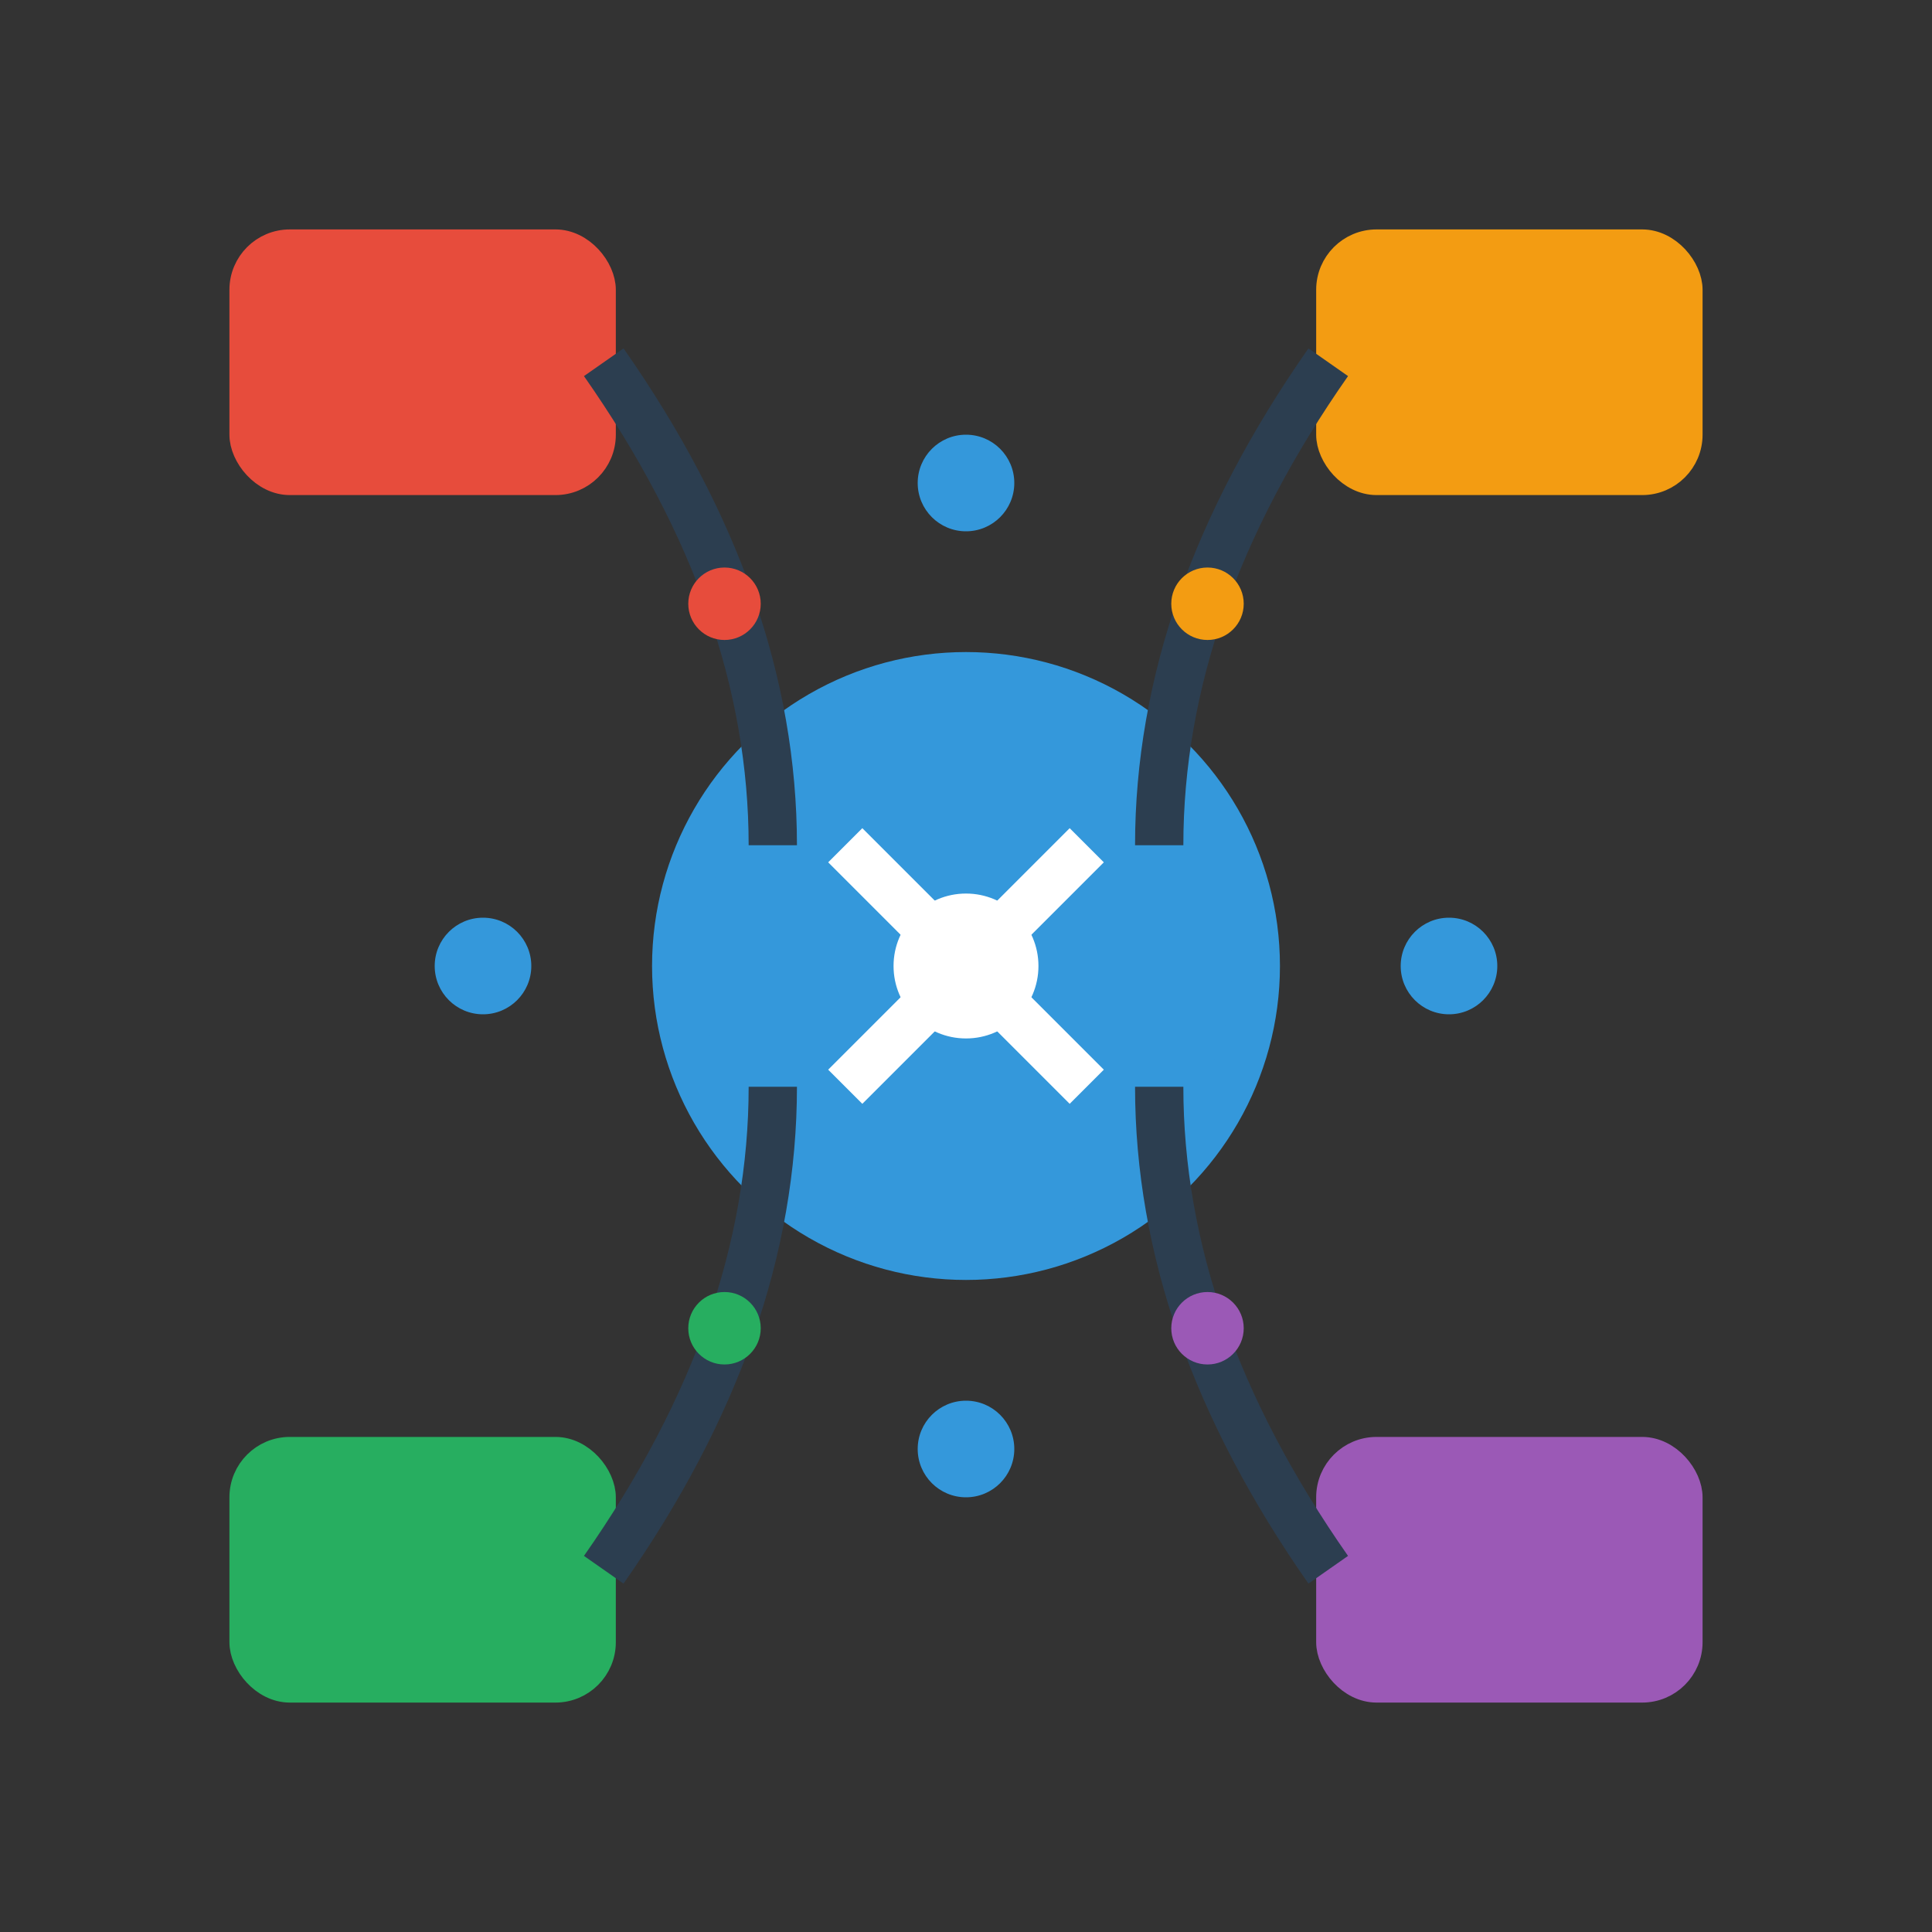
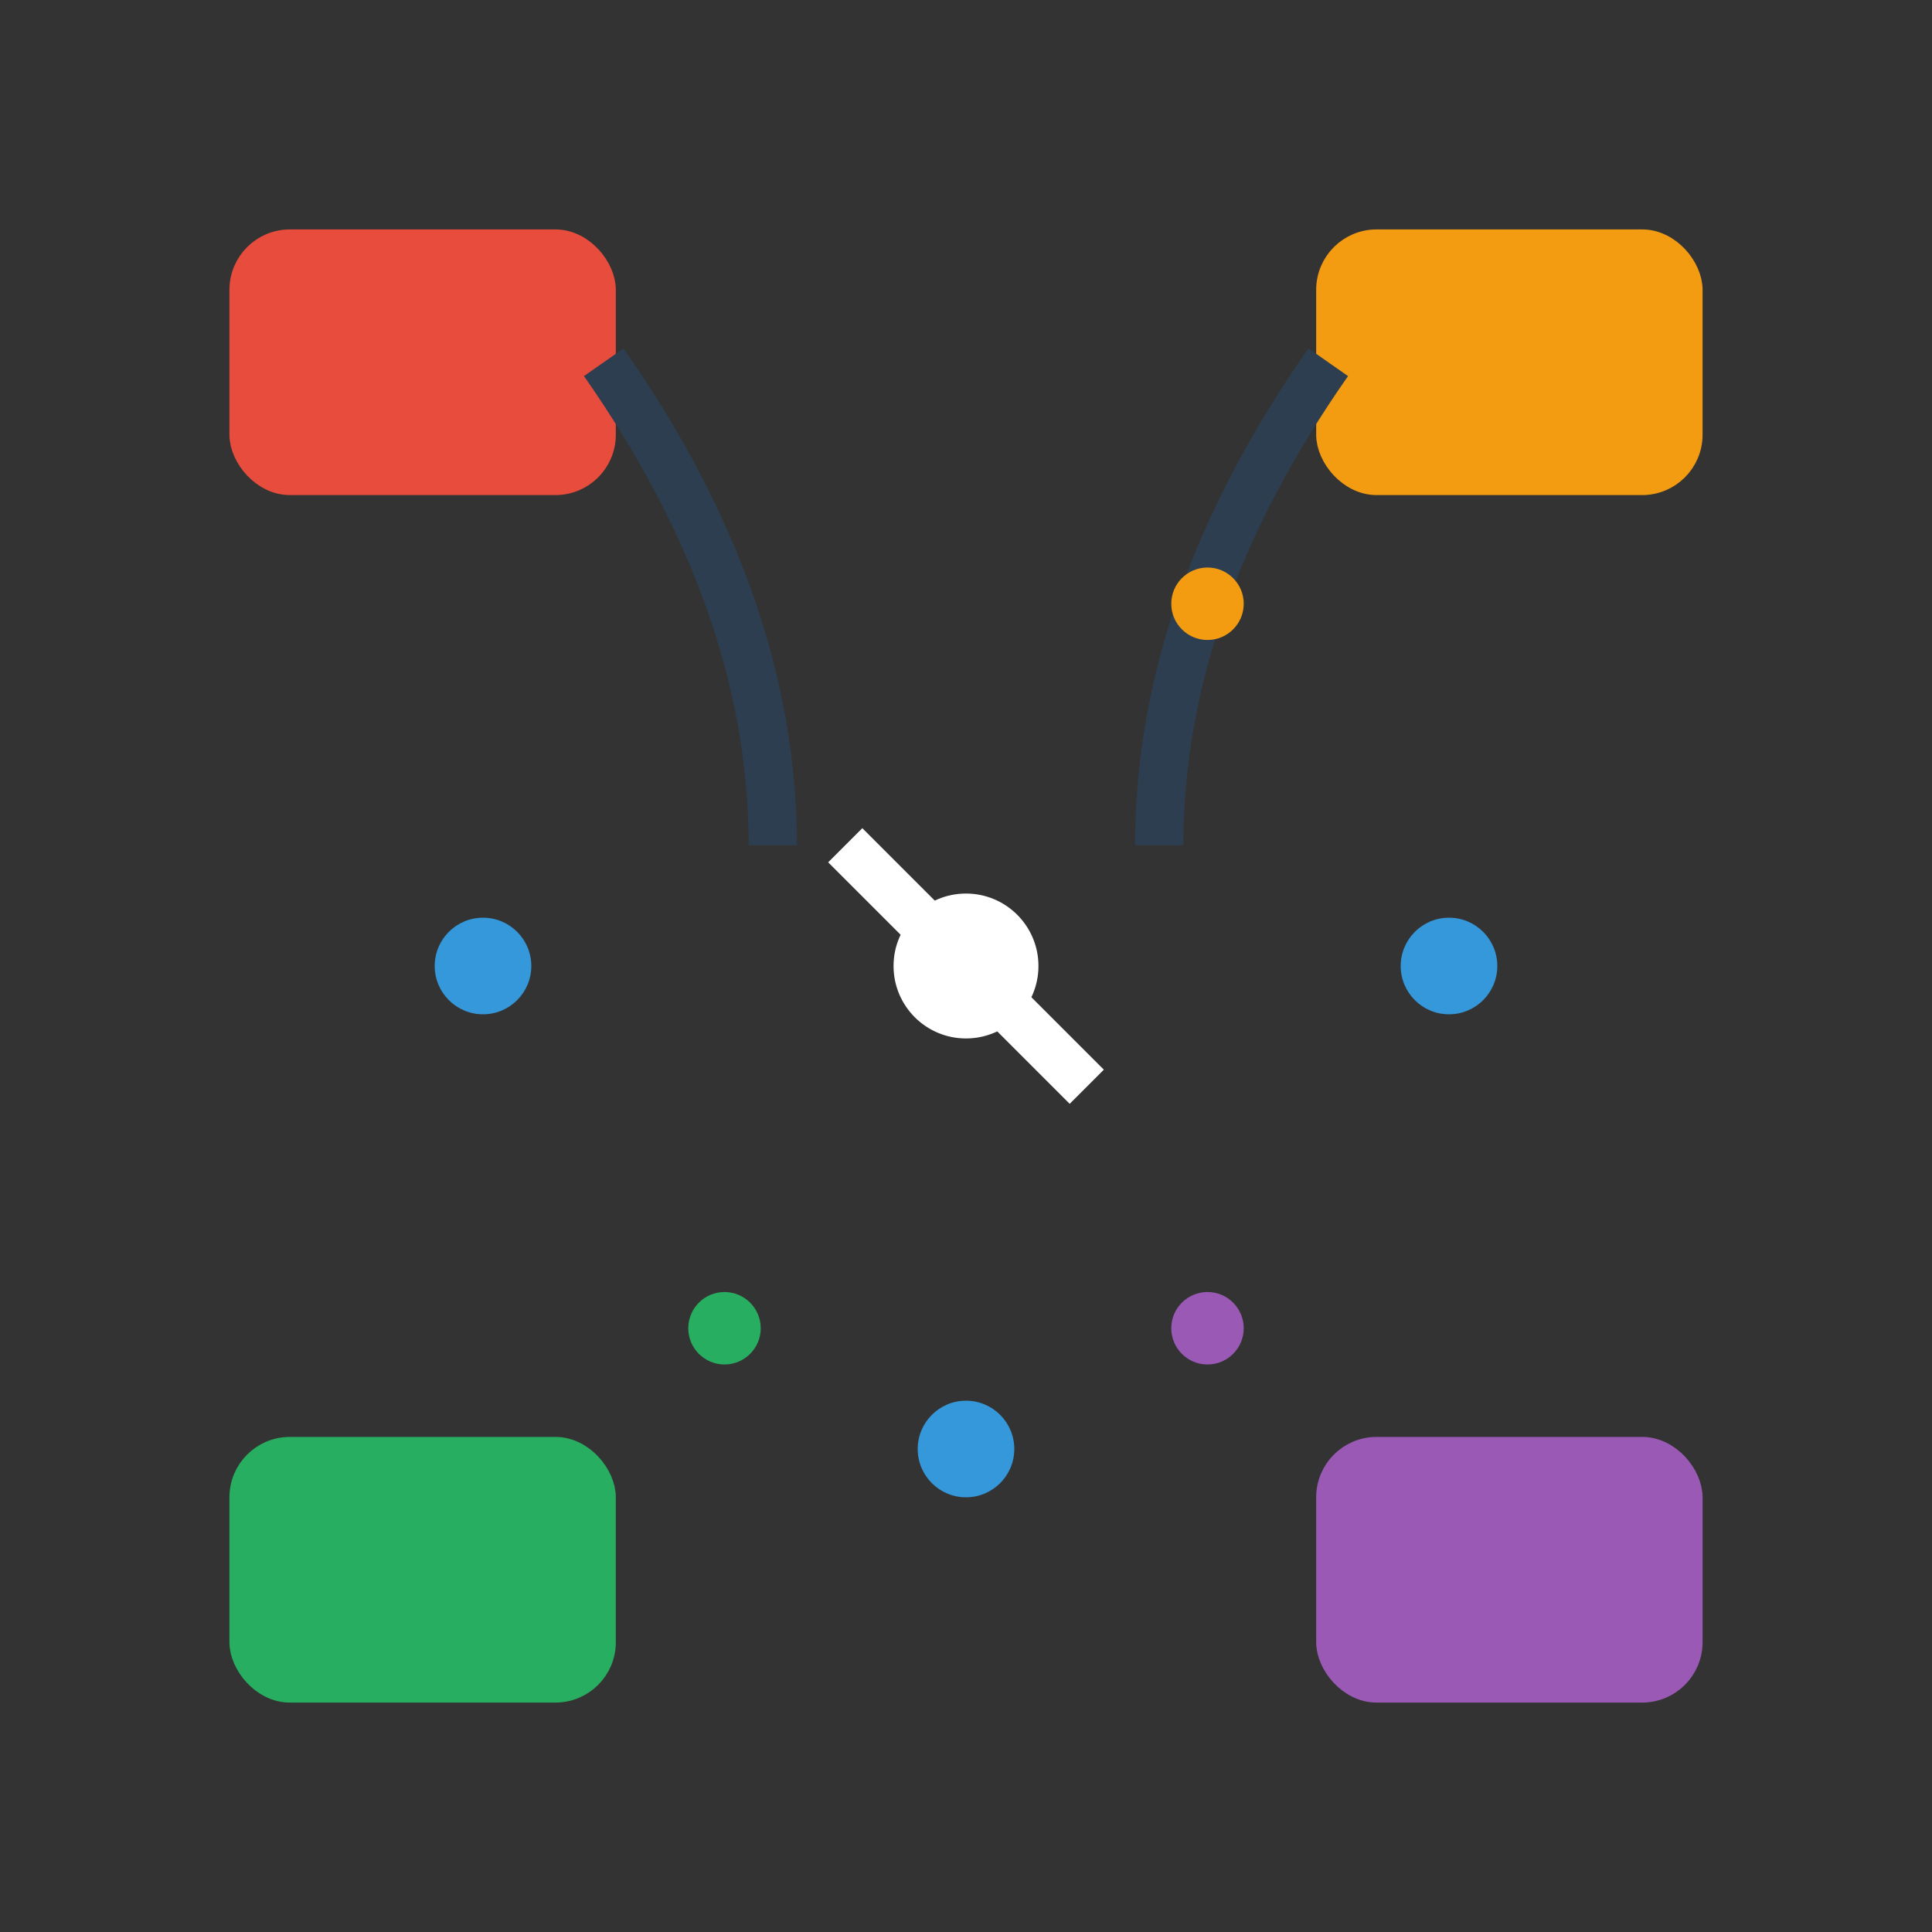
<svg xmlns="http://www.w3.org/2000/svg" width="80" height="80" viewBox="0 0 80 80" fill="none">
  <rect x="0" y="0" width="80" height="80" fill="#333333" stroke="none" />
-   <circle cx="40" cy="40" r="12" fill="#3498db" stroke="#3498db" stroke-width="2" />
  <rect x="10" y="10" width="15" height="10" fill="#e74c3c" stroke="#e74c3c" stroke-width="1" rx="2" />
  <rect x="55" y="10" width="15" height="10" fill="#f39c12" stroke="#f39c12" stroke-width="1" rx="2" />
  <rect x="10" y="60" width="15" height="10" fill="#27ae60" stroke="#27ae60" stroke-width="1" rx="2" />
  <rect x="55" y="60" width="15" height="10" fill="#9b59b6" stroke="#9b59b6" stroke-width="1" rx="2" />
  <path d="M25 15 Q32 25, 32 35" stroke="#2c3e50" stroke-width="2" fill="none" />
  <path d="M55 15 Q48 25, 48 35" stroke="#2c3e50" stroke-width="2" fill="none" />
-   <path d="M25 65 Q32 55, 32 45" stroke="#2c3e50" stroke-width="2" fill="none" />
-   <path d="M55 65 Q48 55, 48 45" stroke="#2c3e50" stroke-width="2" fill="none" />
-   <circle cx="30" cy="25" r="1.5" fill="#e74c3c" />
  <circle cx="50" cy="25" r="1.5" fill="#f39c12" />
  <circle cx="30" cy="55" r="1.5" fill="#27ae60" />
  <circle cx="50" cy="55" r="1.5" fill="#9b59b6" />
-   <path d="M35 35 L45 45 M45 35 L35 45" stroke="white" stroke-width="2" />
+   <path d="M35 35 L45 45 M45 35 " stroke="white" stroke-width="2" />
  <circle cx="40" cy="40" r="3" fill="white" />
-   <circle cx="40" cy="20" r="2" fill="#3498db" />
  <circle cx="20" cy="40" r="2" fill="#3498db" />
  <circle cx="60" cy="40" r="2" fill="#3498db" />
  <circle cx="40" cy="60" r="2" fill="#3498db" />
</svg>